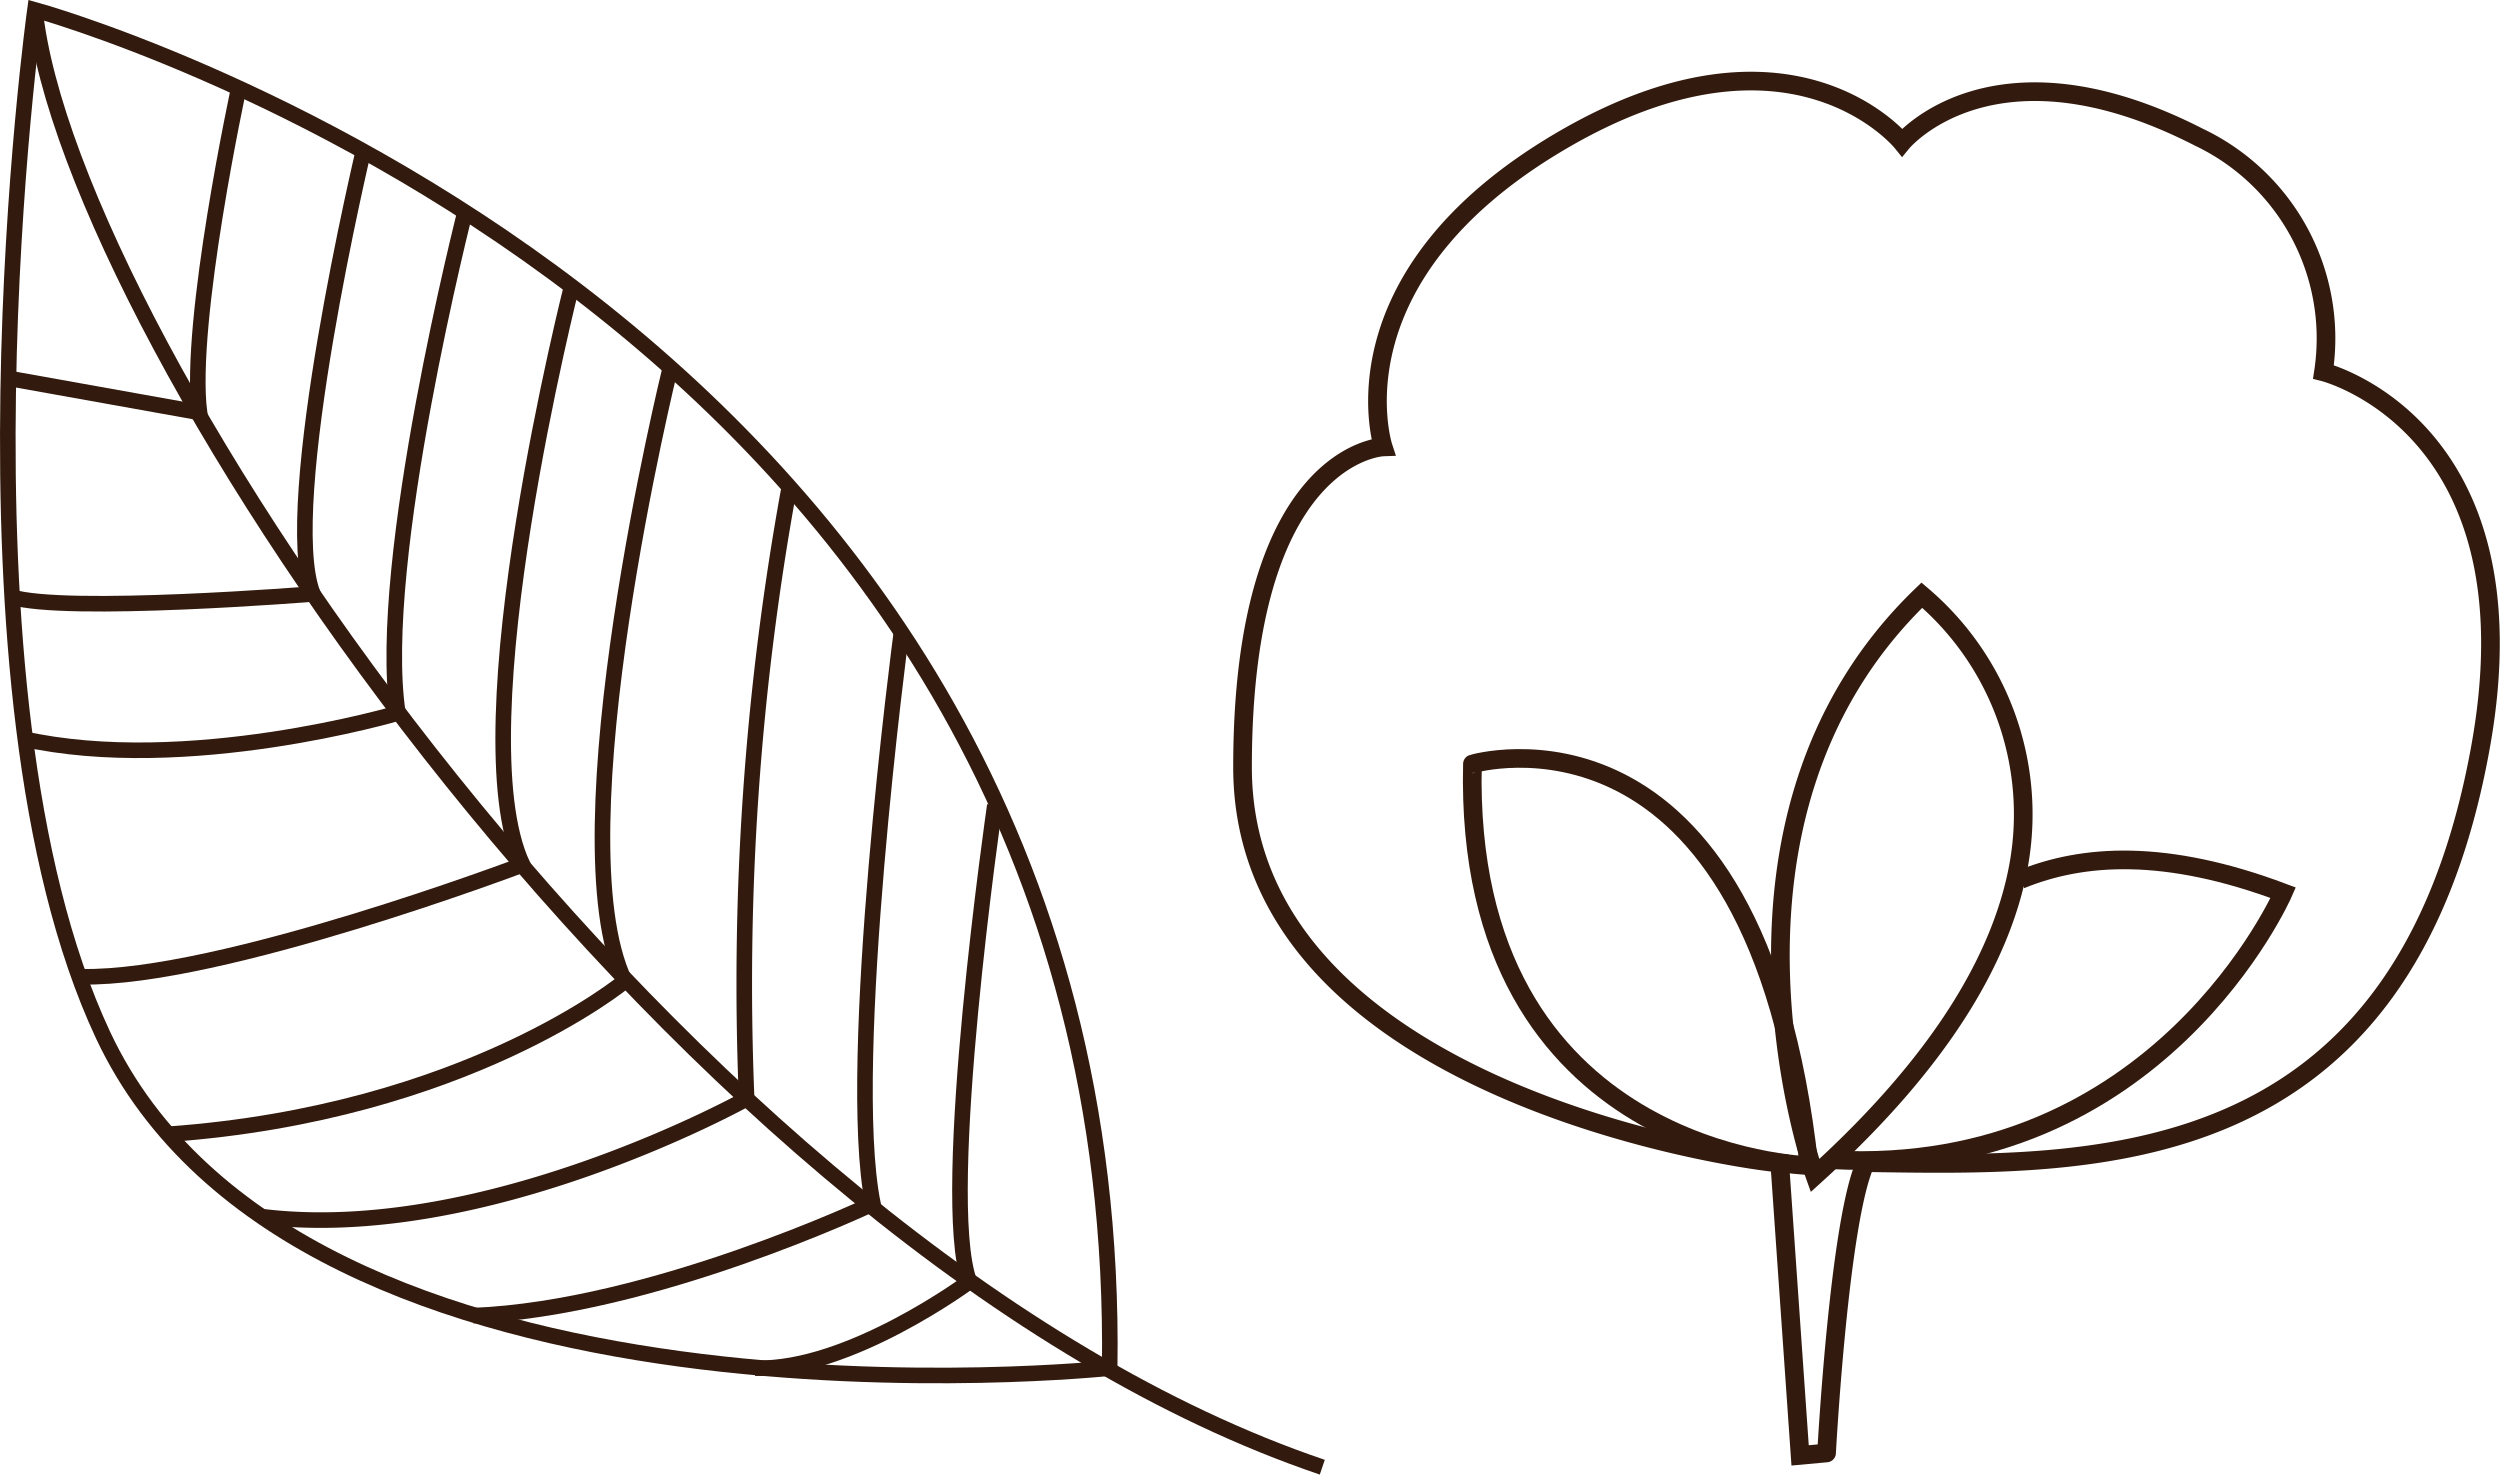
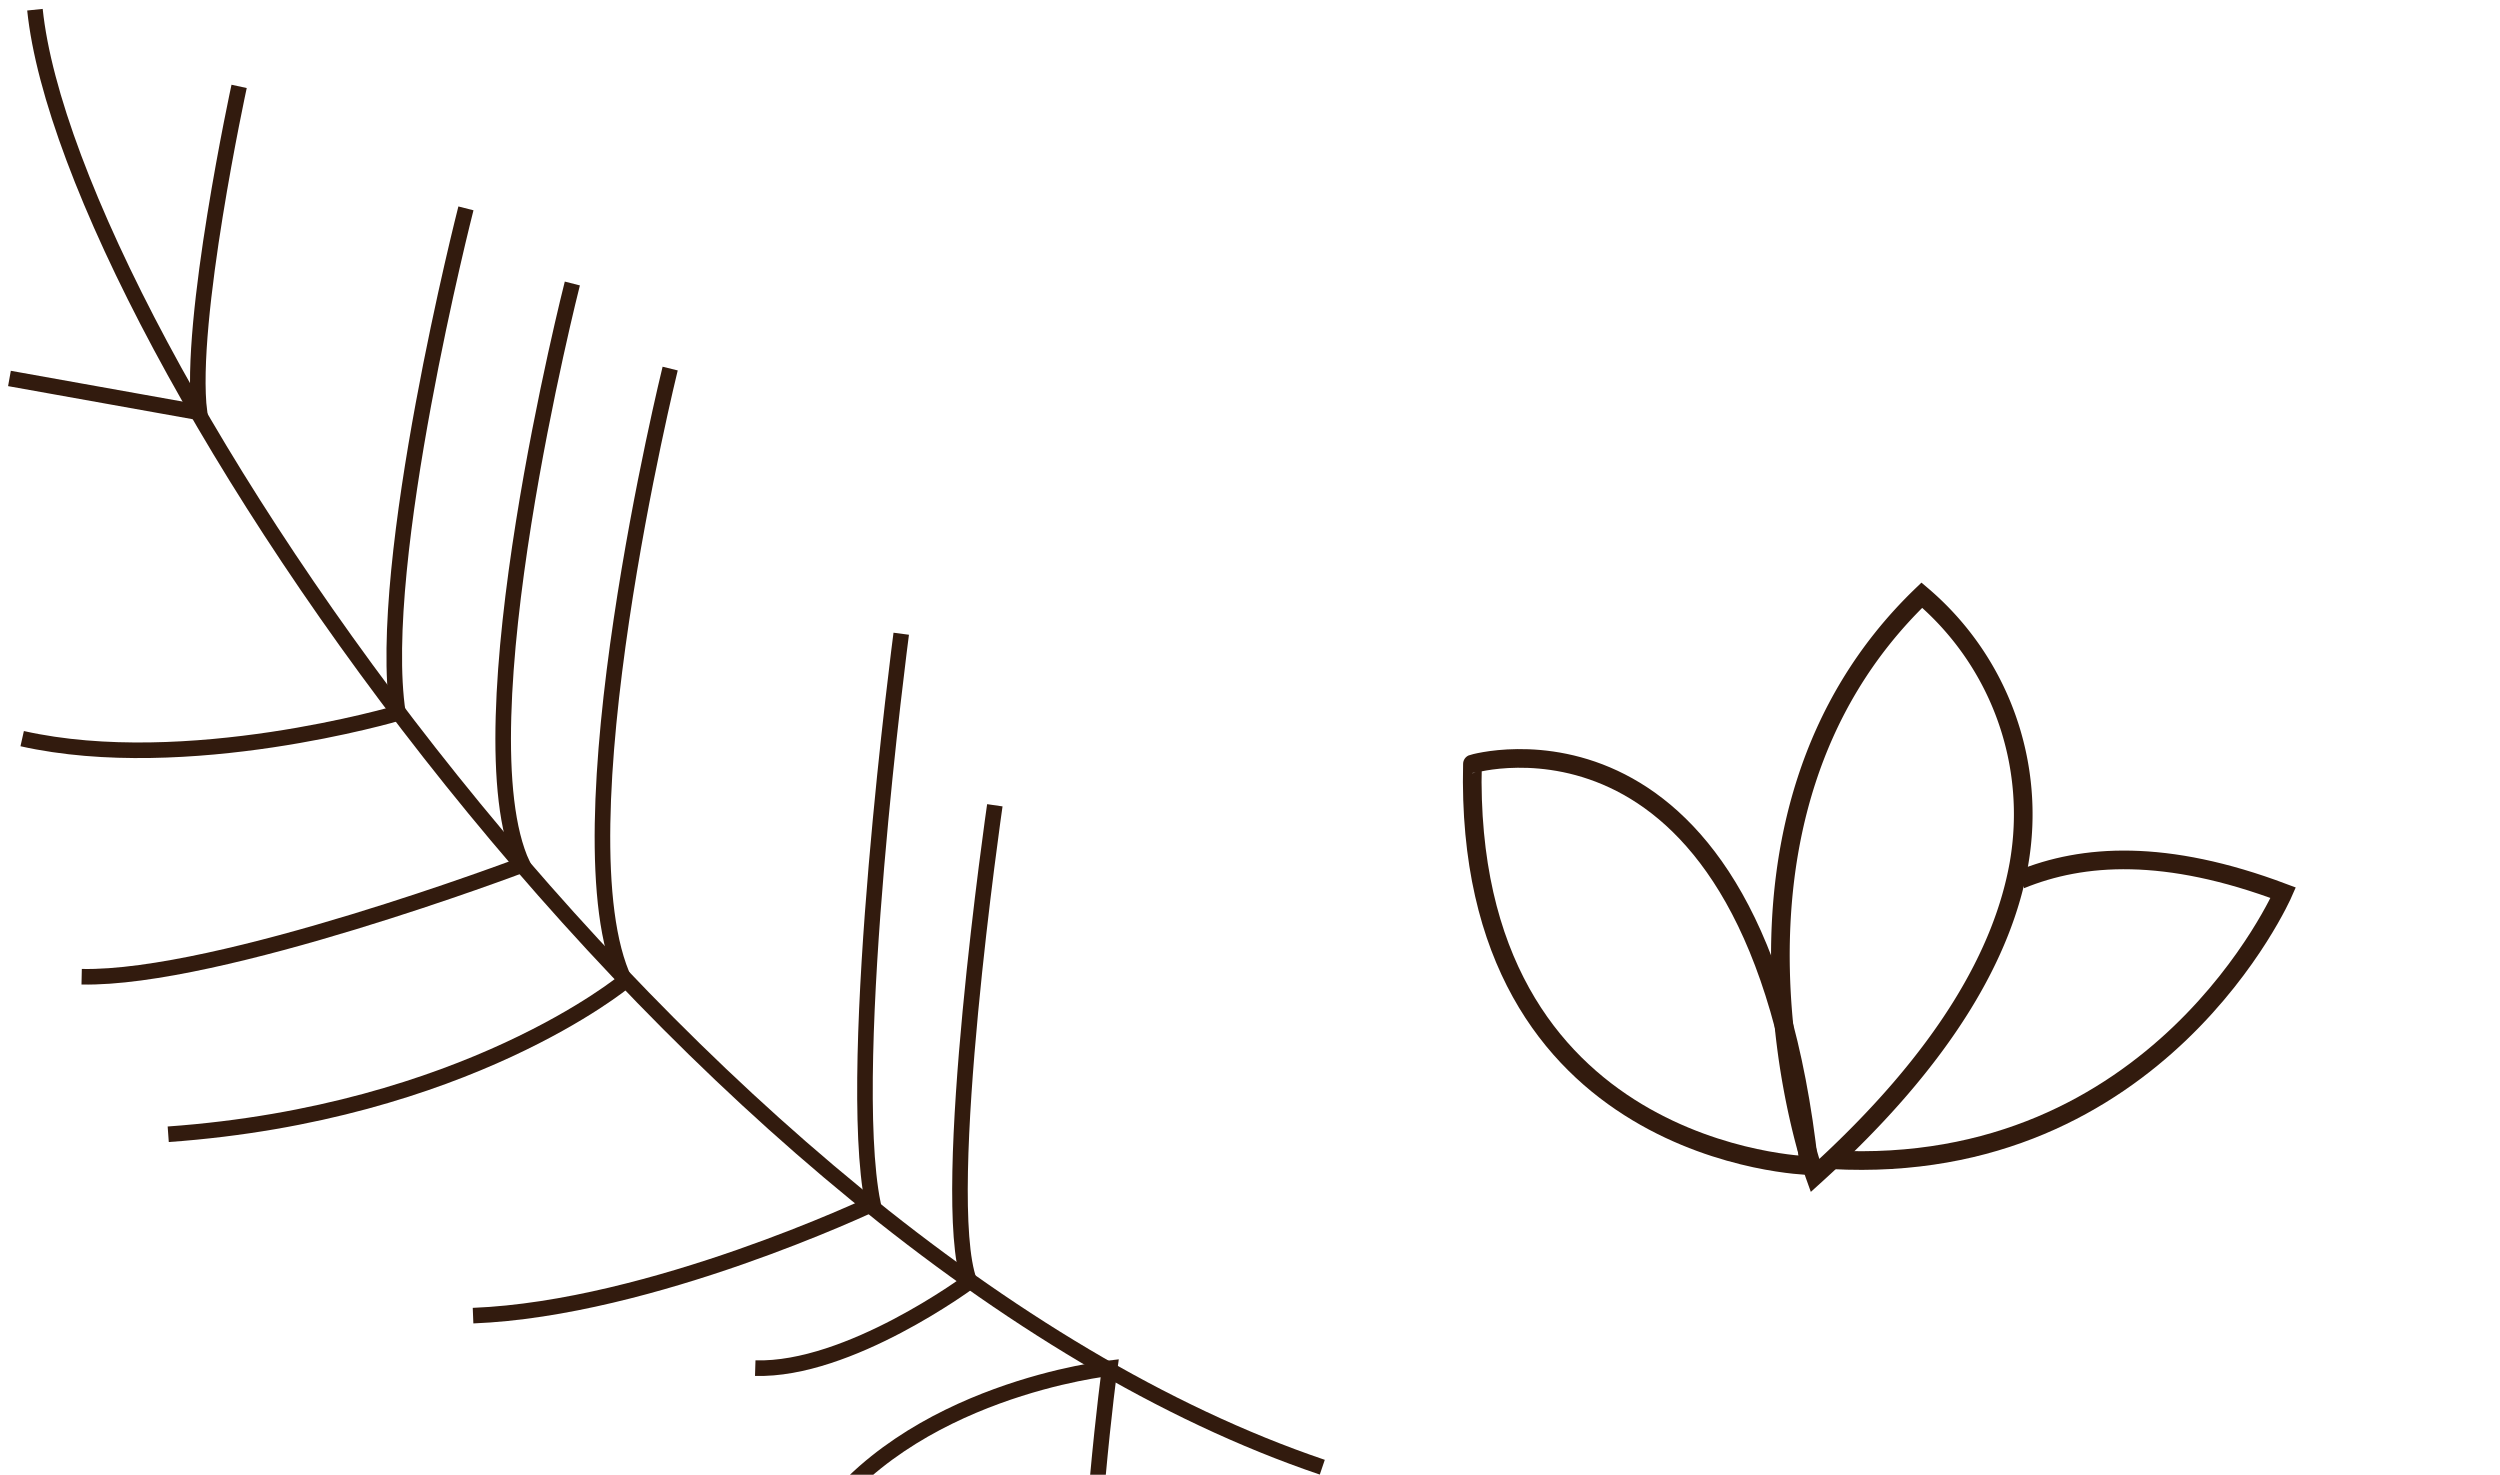
<svg xmlns="http://www.w3.org/2000/svg" width="80.398" height="47.426" viewBox="0 0 80.398 47.426">
  <defs>
    <style>.a,.b{fill:none;stroke:#321b0e;stroke-miterlimit:10;}.a{stroke-width:0.6px;}.b{stroke-width:0.501px;}</style>
  </defs>
  <g transform="translate(0.251 0.317)">
    <g transform="translate(0 0)">
      <g transform="translate(39.704 2.29)">
        <path class="a" d="M411.865,325.347s-11.129-.272-10.826-12.917C401.038,312.43,410.152,309.732,411.865,325.347Z" transform="translate(-393.642 -290.469)" />
        <path class="a" d="M414.65,317.748a9.241,9.241,0,0,0-3.121-8.646c-7.532,7.249-3.439,18.666-3.439,18.666C412.364,323.9,414.155,320.525,414.65,317.748Z" transform="translate(-389.679 -292.568)" />
        <path class="a" d="M414.042,314.842c2-.818,4.657-1,8.445.425,0,0-3.988,9.155-14.512,8.587" transform="translate(-389.015 -289.164)" />
-         <path class="a" d="M416.64,333.962c7.393.115,17.29.4,19.774-13.366,1.865-10.335-5.051-12.064-5.051-12.064a7.165,7.165,0,0,0-4-7.545c-6.62-3.394-9.55.165-9.55.165s-3.561-4.422-11.011-.023-5.677,9.816-5.677,9.816-4.524.157-4.524,10.3c0,10.414,16.05,12.637,17.276,12.731l.655,9.4.851-.078S415.788,335.786,416.64,333.962Z" transform="translate(-396.597 -299.179)" />
      </g>
-       <path class="b" d="M408.206,341.486c.485-34.106-34.563-43.681-34.563-43.681s-3.026,21.835,2.188,32.966C382.155,344.267,408.206,341.486,408.206,341.486Z" transform="translate(-372.77 -297.805)" />
+       <path class="b" d="M408.206,341.486s-3.026,21.835,2.188,32.966C382.155,344.267,408.206,341.486,408.206,341.486Z" transform="translate(-372.77 -297.805)" />
      <path class="b" d="M373.294,297.8c1.095,10.578,20.837,39.9,41.4,46.872" transform="translate(-372.421 -297.805)" />
      <path class="b" d="M380.188,299.282s-1.641,7.57-1.276,10.488l-6.11-1.095" transform="translate(-372.749 -296.821)" />
-       <path class="b" d="M384.182,300.486s-2.736,11.491-1.641,14.317c0,0-7.978.64-9.711.092" transform="translate(-372.73 -296.018)" />
      <path class="b" d="M387.318,301.636s-2.918,11.4-2.188,16.232c0,0-6.794,2.006-12.083.821" transform="translate(-372.585 -295.252)" />
      <path class="b" d="M389.974,303.086s-3.648,14.317-1.6,18.694c0,0-9.758,3.693-14.18,3.6" transform="translate(-371.819 -294.286)" />
-       <path class="b" d="M394.651,307.026a88.8,88.8,0,0,0-1.368,19.653s-8.435,4.7-15.638,3.784" transform="translate(-369.522 -291.661)" />
      <path class="b" d="M392.008,304.728s-3.694,15-1.46,19.7c0,0-5.107,4.241-14.682,4.924" transform="translate(-370.707 -293.192)" />
      <path class="b" d="M395.519,309.845s-1.823,13.815-.911,18.33c0,0-7.113,3.374-12.859,3.6" transform="translate(-366.787 -289.782)" />
      <path class="b" d="M394.9,313.156s-1.823,12.584-.82,15.32c0,0-3.876,2.873-6.885,2.781" transform="translate(-363.158 -287.576)" />
    </g>
  </g>
</svg>